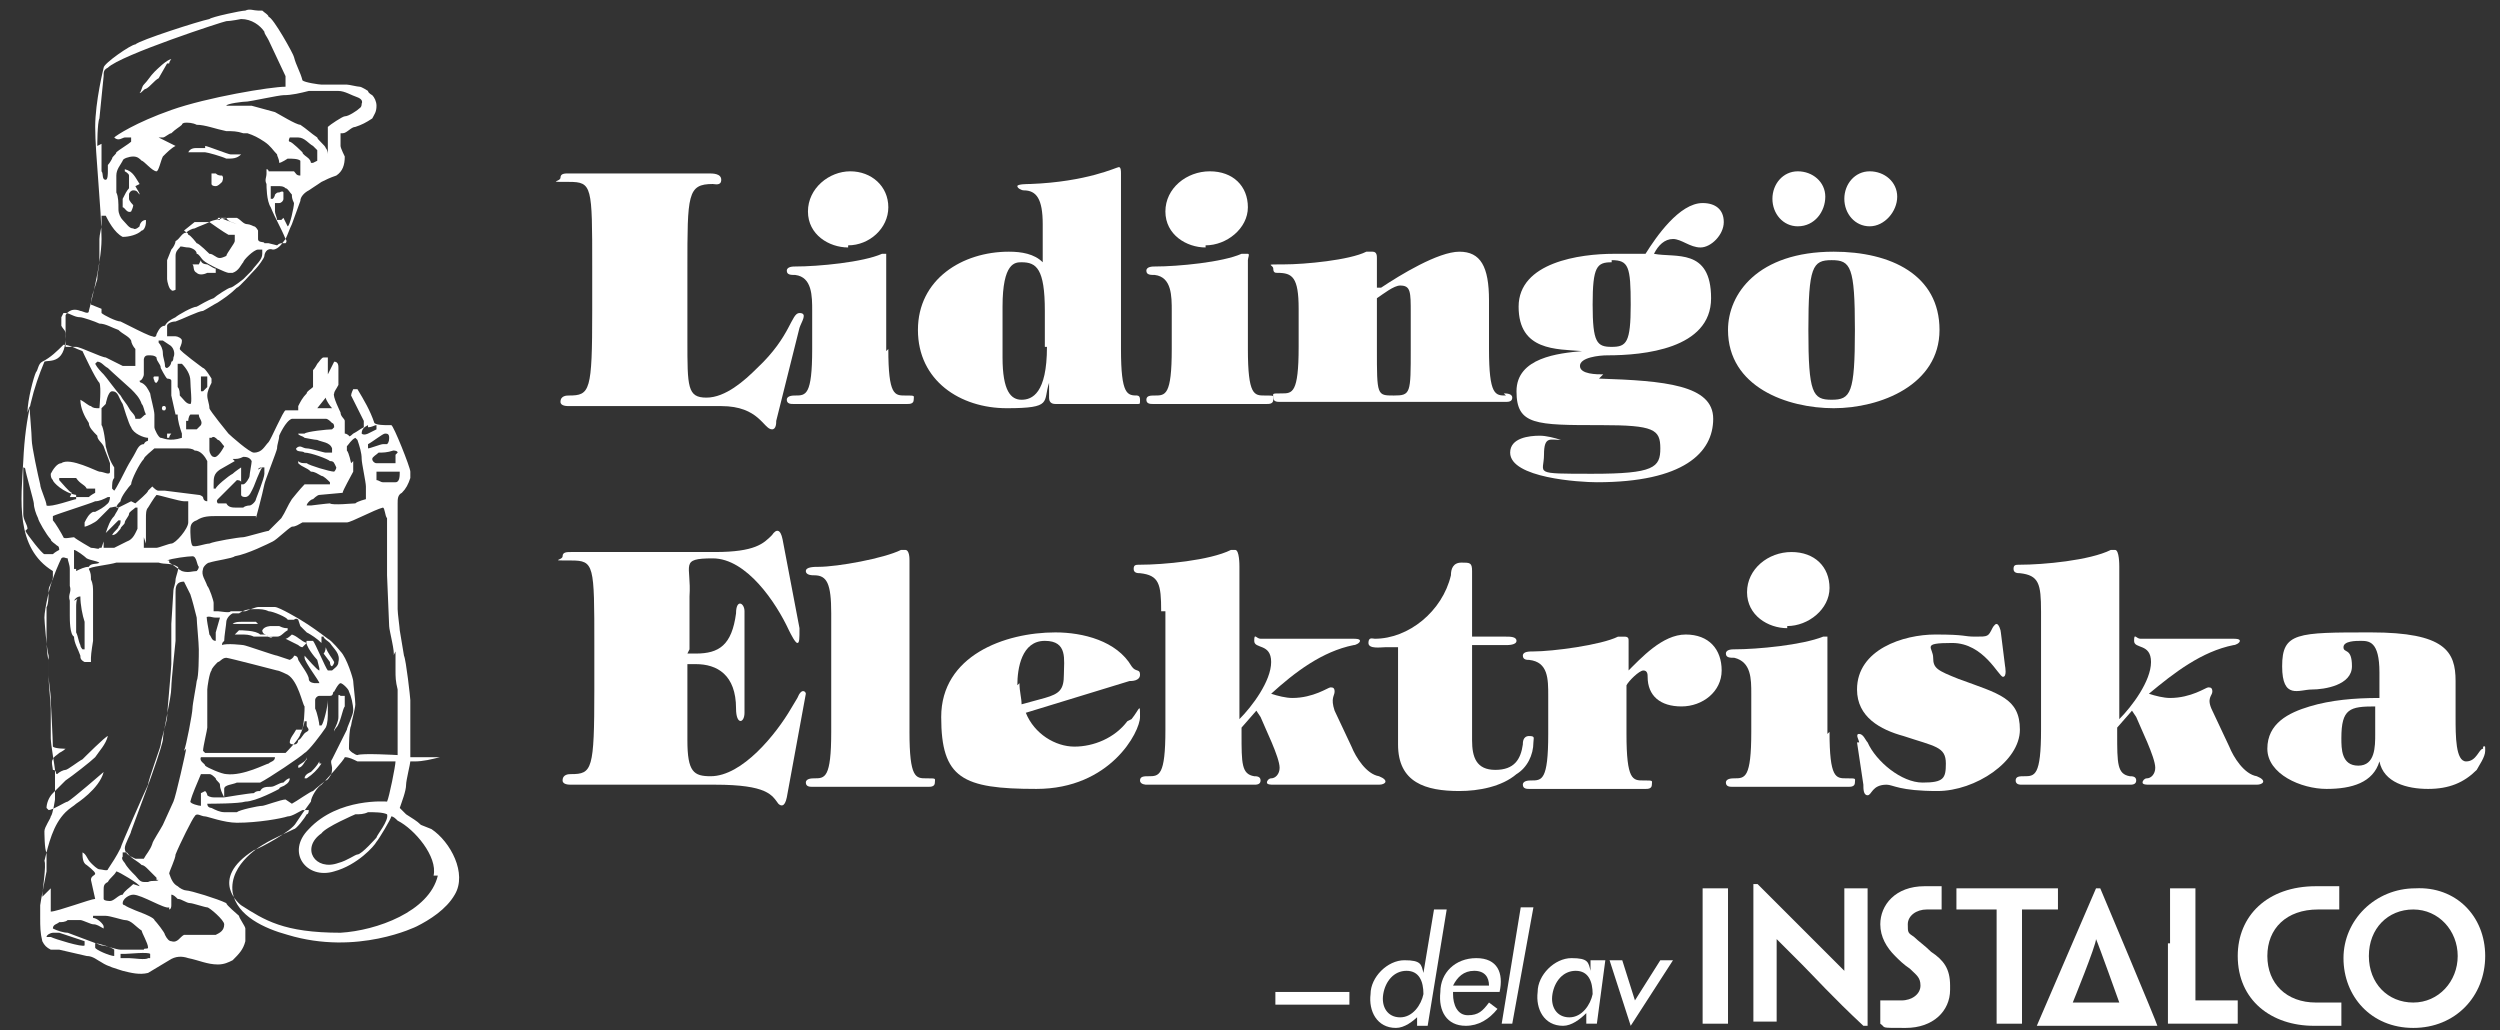
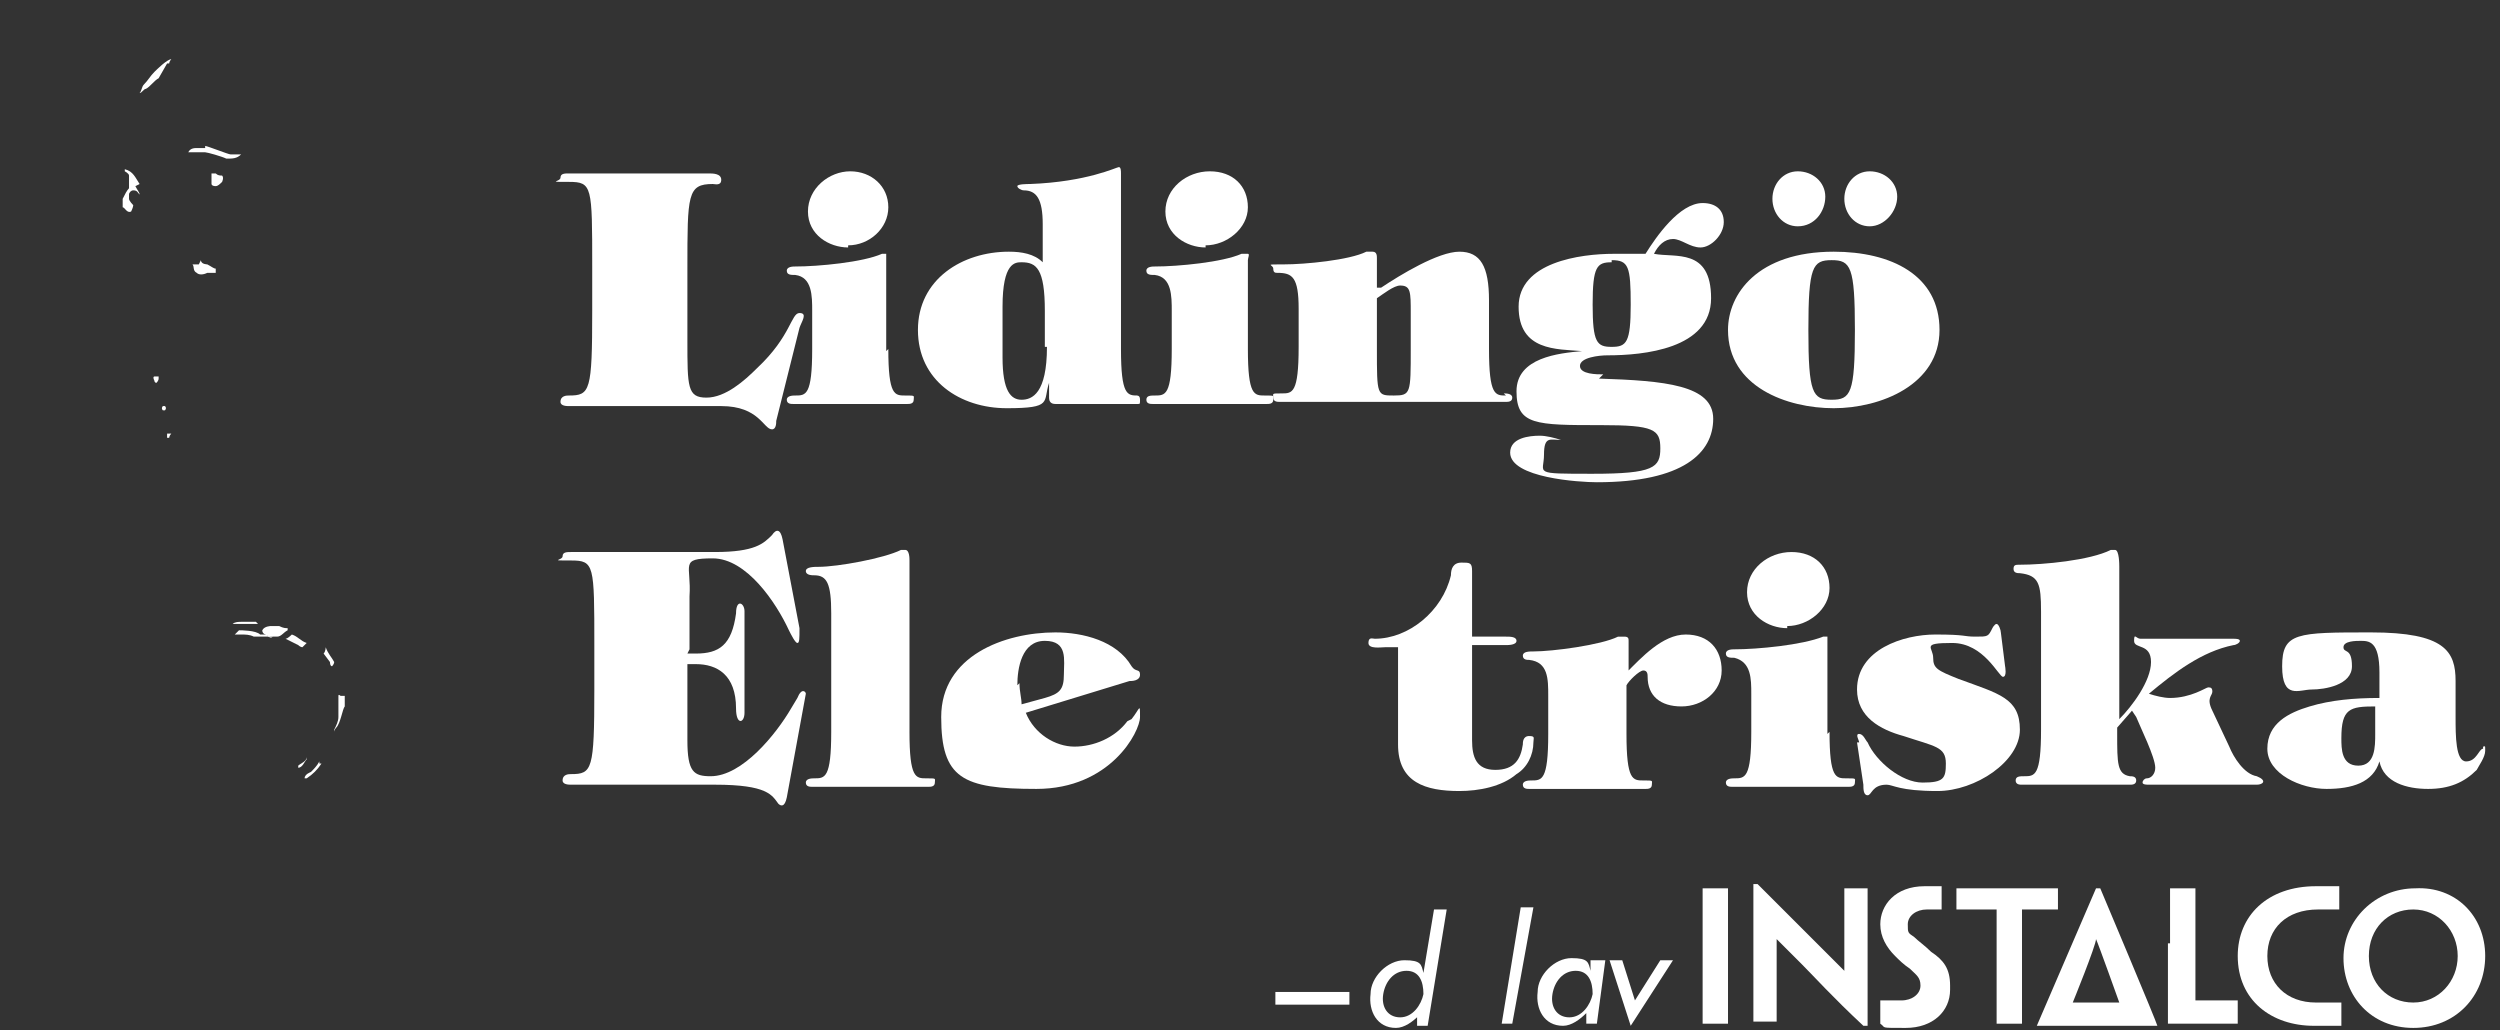
<svg xmlns="http://www.w3.org/2000/svg" id="Layer_1" data-name="Layer 1" version="1.1" viewBox="0 0 118.2 48.7">
  <rect x="0" y="0" width="118.2" height="48.7" fill="#333333" stroke="none" />
  <defs>
    <style>
      .cls-1 {
        fill: #fff;
        stroke-width: 0px;
      }
    </style>
  </defs>
  <g>
    <g>
      <g>
        <path class="cls-1" d="M96.3,48.5h0c0,0,2.8-6.5,2.8-6.5h.2s2.7,6.4,2.7,6.5h-5.7ZM100.2,47.4s-1-2.8-1.1-3h0c0,.3-1.1,3-1.1,3h2.2Z" />
        <g>
          <path class="cls-1" d="M81.7,45.5v2.9h-1.2v-6.4h1.2v3.5Z" />
          <path class="cls-1" d="M88.1,48.5h0c-1.5-1.4-2.3-2.3-2.9-2.9-.4-.4-.7-.7-1.2-1.2h0v3.9h-1.1v-6.5h.2l3,3c.4.4.7.7,1.1,1.1h0v-3.9h1.1v6.5h0Z" />
          <path class="cls-1" d="M92.2,46.8c0,1-.8,1.8-2.1,1.8s-.9,0-1.2-.2v-1.1h0c0,0,.2,0,.3,0,.2,0,.4,0,.7,0,.5,0,.9-.3.9-.7s-.2-.5-.5-.8c-.3-.2-.5-.4-.7-.6-.4-.4-.7-.9-.7-1.5,0-.9.7-1.8,2.1-1.8s.6,0,.8,0v1.1h0c0,0-.2,0-.3,0h-.4c-.5,0-.9.3-.9.7s0,.4.3.6c.2.2.5.4.8.7.6.4.9.8.9,1.6h0Z" />
          <path class="cls-1" d="M94.2,43h-1.7v-1h4.8v1h-1.7v5.4h-1.2v-5.4h-.2Z" />
          <path class="cls-1" d="M102.6,44.7v-2.7h1.2v5.3h0c0,0,1.4,0,1.4,0h.6v1.1h-3.3v-3.8h.1Z" />
          <path class="cls-1" d="M105.8,45.2c0-1.9,1.4-3.3,3.7-3.3h.6c.2,0,.4,0,.5,0v1.1h0c0,0-.2,0-.3,0-.2,0-.4,0-.7,0-1.5,0-2.4.9-2.4,2.2s.9,2.2,2.3,2.2h.8c0,0,.2,0,.4,0h0v1.1c0,0-.4,0-.5,0-.3,0-.5,0-.8,0-2,0-3.6-1.2-3.6-3.3h0Z" />
          <path class="cls-1" d="M117.5,45.2c0,1.9-1.4,3.4-3.4,3.4s-3.3-1.5-3.3-3.3,1.5-3.3,3.4-3.3c1.9-.1,3.3,1.3,3.3,3.2h0ZM116.2,45.2c0-1.2-.9-2.2-2.1-2.2s-2.1.9-2.1,2.2.9,2.2,2.1,2.2,2.1-1,2.1-2.2h0Z" />
        </g>
      </g>
      <g>
        <path class="cls-1" d="M67.1,48h0c-.3.3-.7.6-1.1.6-.9,0-1.3-.8-1.2-1.6,0-.8.8-1.6,1.6-1.6s.8.2.9.6h0l.5-3h.6l-.9,5.5h-.5v-.5ZM67.3,47c0-.6-.2-1.1-.8-1.1s-1,.5-1.1,1.1.2,1.1.8,1.1c.6,0,1-.6,1.1-1.1Z" />
-         <path class="cls-1" d="M68.7,47c0,.5.2,1,.7,1s.7-.2,1-.6l.4.3c-.4.5-.9.8-1.5.8-.9,0-1.3-.7-1.2-1.6,0-.9.7-1.6,1.7-1.6s1.3.7,1.1,1.6h0c0,0-2.2,0-2.2,0ZM70.4,46.6c0-.4-.2-.7-.7-.7s-.8.3-1,.7h1.7Z" />
        <path class="cls-1" d="M71.5,48.4h-.5l.9-5.5h.6l-1,5.5Z" />
        <path class="cls-1" d="M75.6,48.4h-.6v-.5h0c-.3.3-.7.6-1.1.6-.9,0-1.3-.8-1.2-1.6,0-.8.8-1.6,1.6-1.6s.8.2.9.6h0v-.5h.7l-.4,3ZM75.3,47c0-.6-.2-1.1-.8-1.1s-1,.5-1.1,1.1.2,1.1.8,1.1c.6,0,1-.6,1.1-1.1Z" />
        <path class="cls-1" d="M77.3,47.3l1.2-1.9h.6l-2,3.1-1-3.1h.6l.6,1.9Z" />
      </g>
    </g>
    <rect class="cls-1" x="60.3" y="46.9" width="3.5" height=".6" />
  </g>
  <g>
-     <path class="cls-1" d="M19.9,39c-.2-.2-.4-.3-.7-.5-.1-.1-.3-.3-.3-.3.1-.3.3-.8.3-1.1,0-.2.2-1,.2-1.1,0,0,.1,0,.2,0,.4,0,.8-.1,1.2-.2,0,0,0,0,0,0-.2,0-1.3,0-1.4,0,0,0,0-.6,0-.9,0-.2,0-1.8,0-1.8,0-.1-.2-1.9-.3-2.1l-.2-1.2c0-.1-.1-.8-.1-1,0-.1,0-1.7,0-1.7,0-.4,0-.7,0-1.1,0-.1,0-1.5,0-1.7,0-.2,0-.4,0-.5,0-.2,0-.4.2-.5.2-.2.3-.4.4-.7,0-.1,0-.2,0-.3,0-.2-.8-2.2-.9-2.2,0,0-.1,0-.2,0-.1,0-.5,0-.6-.1-.2-.6-.5-1.1-.8-1.6,0,0-.2,0-.2,0,0,0-.1.2-.1.3,0,0,.6,1.2.6,1.2,0,0,0,.2,0,.3-.2.1-.3.2-.5.3,0,0-.2.2-.2.1,0,0-.1-.1-.2-.1,0-.2,0-.4,0-.6,0-.1-.2-.2-.2-.4,0,0-.4-.8-.3-.9,0-.1.1-.2.2-.4,0-.1,0-.3,0-.4,0-.1,0-.2,0-.4,0-.1,0-.3-.2-.3,0,0,0,0,0,0,0,0-.3.6-.3.6,0,0,0,0,0,0v-.8c0,0-.1,0-.2,0-.1,0-.2.2-.3.3,0,0-.1.2-.2.3,0,.1,0,.2,0,.4,0,.1,0,.3,0,.4,0,0,0,0,0,0-.1.1-.3.2-.3.3-.2.2-.3.4-.4.6,0,0,0,.1,0,.2h-.6c-.1,0-.7,1.4-.8,1.5-.2.2-.3.5-.7.5-.2,0-1.1-.8-1.2-.9,0,0-.9-1.1-.9-1.2,0-.2-.1-.4-.1-.6,0-.2.1-.4.2-.6,0,0,0,0,0-.2,0,0-.3-.5-.4-.5,0,0-1.1-.8-1.1-.9,0-.1.1-.2.1-.4,0-.1-.2-.2-.3-.2h-.4c0-.3,0-.4,0-.5,0-.1.2-.2.4-.2.3-.1,1.1-.5,1.3-.5.2-.1.5-.3.7-.4.3-.2.6-.4.9-.7.1,0,.7-.7.9-.9.1-.1.4-.5.4-.6,0-.1.1-.4.4-.3.3,0,.5-.4.6-.5.1-.2.2-.5.3-.7l.4-1.1c0-.2.2-.4.4-.5l.6-.4c.2-.1.4-.2.7-.3.3-.2.4-.5.4-.9,0,0-.2-.4-.2-.5,0-.2,0-.4,0-.6,0,0,0,0,.1,0,.2,0,.4-.3.6-.3.3-.1.5-.2.8-.4.1-.2.2-.3.2-.6,0-.2-.1-.4-.2-.5,0,0-.2-.1-.2-.2,0,0-.3-.2-.4-.2-.1,0-.5-.1-.6-.1-.1,0-1.1,0-1.2,0-.1,0-.8-.1-.9-.2-.1-.4-.3-.7-.4-1.1,0-.1-1-1.9-1.2-1.9,0-.1-.2-.2-.3-.3h-.2c-.2,0-.4-.1-.6,0-.2,0-1.6.3-1.7.4-.5.1-3.3,1-3.5,1.2-.2,0-1.5.9-1.5,1.1,0,0-.4,1.6-.4,2.8,0,1.3.3,3.9.3,5.3,0,1.2-.6,3.4-.6,3.4,0,.2-.3,0-.4,0-.5-.2-.7.2-.7.2,0,.2,0,.5,0,.7.1,1.7-.8,1.4-1,1.5-.5,1.2-.9,2.5-1,4.7-.1,1.8-.4,4.1,1.4,5.2,0,0,0,.2,0,.3,0,.2-.2.4-.2.6,0,.1,0,.7-.1.8,0,.2,0,.7,0,.7,0,.2,0,.4,0,.6,0,.1,0,1,.1,1.2,0,.2,0,.9,0,.9,0,.2.1,1.2.1,1.4v1.4c0,.3.2,1.4.2,1.5,0,.5,0,1,0,1.4,0,0-.1.7-.2.8,0,.1-.3.5-.3.7,0,0,0,.9.1,1,0,.2,0,.8,0,.9,0,0-.3,1.5-.3,1.6,0,.2,0,.4,0,.6,0,.4,0,.7.1,1.1.1.2.2.3.4.4h.4s1.3.3,1.3.3c.3,0,.5.2.7.3.3.2.7.3,1,.4.4.1.8.2,1.2.1l1-.6c.3-.2.6-.2.9-.1.5.1.9.3,1.4.3.3,0,.5-.1.7-.2.3-.3.5-.5.6-.9,0,0,0-.5,0-.6,0-.1-.3-.5-.3-.6-.1-.1-.6-.5-.6-.6-.4-.2-1.7-.6-1.9-.6-.1,0-.3-.1-.4-.2-.2-.1-.3-.3-.4-.6,0-.1.3-.7.3-.9.2-.5.8-1.7.9-1.8.1-.2.3,0,.5,0,.1,0,.9.3,1.5.3,1,0,2.1-.2,2.4-.3.2,0,.5-.2.7-.3,0,0,.2,0,.3,0h0s0,0,0,0c0,0,0,.2-.1.2-.1.2-.5.7-.6.7-.2.1-1.1.5-1.4.7,0,0-1.7.9-1.5,2.3.2,1.1,1.5,1.7,2.6,2,3.3,1,6.1-.4,6.1-.4.6-.3,1.4-.8,1.8-1.5.6-1-.2-2.5-1.1-3.1ZM18.7,30.8c0,.2,0,.8,0,.9,0,.3,0,.5.1.9,0,0,0,2.2,0,2.2,0,.1,0,.8,0,.9,0,0-1.7-.1-1.9,0-.1,0-.4-.2-.4-.3,0-.1,0-.9.1-1.1,0-.1.2-.8.2-1,0-.2-.1-1-.1-1.1,0-.1-.3-1.1-.6-1.4,0,0-.4-.5-.6-.6-.4-.3-.8-.6-1.3-.9,0,0-1-.6-1.2-.6-.2,0-.5,0-.8,0-.1,0-.6.2-.6.2h-.7c0,.1-.5,0-.6,0,0,0-.1,0-.2,0,0,0,0-.4,0-.4,0-.1-.2-.7-.3-.8-.1-.3-.3-.5-.2-.8,0-.1.2-.3.3-.3.3-.1,1.1-.2,1.2-.3.6-.1,1.6-.6,1.8-.7.2-.1.7-.6.9-.7.2,0,.3-.1.5-.2.2,0,1.8,0,2.1,0,.2,0,1.3-.6,1.7-.7.1,0,.1.4.2.5,0,.3,0,1.1,0,1.3,0,.3,0,1.4,0,1.4,0,.2.1,2.2.1,2.4,0,.2.3,1.3.2,1.4ZM15.1,31.6c0,0,0,.1,0,.1-.1,0-.6-.6-.7-.7,0,0,0,0,0,.1,0,.2.7,1.1.7,1.2,0,0,0,0-.2,0,0,0-.3,0-.3-.2,0-.2-.4-.7-.5-.9,0,0,0-.2-.2-.2,0,0,0,.1-.2.2,0,0-.6-.2-.6-.2-.1,0-1.5-.5-1.6-.5,0,0-.8-.1-1,0,0,0,0,0,0,0,0-.1,0-.1.1-.2,0-.2.1-.8.1-.9,0-.1.1-.3.3-.4h.3c.3-.2.5-.2.8-.2.2,0,.4,0,.6.1.2,0,.9.3.9.4,0,0,.2,0,.3,0,0,0,.1-.1.2,0,0,0,.1.3.1.3,0,0,.2.2.3.3.2.1.5.3.7.5,0,0,0,0,0,0v-.2s0,0,0-.1c0,0,0,0,.1,0,0,.1.2.2.3.3.2.3.5.5.4.9,0,.2-.2.3-.3.4,0,0-.1,0-.2,0-.1-.1-.6-1.3-.7-1.4,0,0-.2,0-.3,0-.1.2.4.8.5.9ZM9.6,35.5s0,0,0,0c0-.2.2-1,.2-1.1,0-.2,0-1.5,0-1.8,0-.1.1-.8.2-.9,0-.1.2-.3.3-.4.1,0,.2-.2.4-.2.1,0,2.4.6,2.4.6.1,0,.5.2.5.2.5.3.7,1.4.8,1.5,0,.1,0,1-.2,1.3,0,.2-.7.9-.7.9h-3.8ZM12.7,36.1c-.1,0-1.2.6-2,.5-.2,0-.9-.3-1-.4,0-.1-.3-.2-.2-.4,0,0,.2,0,.3,0,.2,0,2.7,0,3,0,0,0,.2,0,.2,0,0,.2-.2.2-.3.3ZM9.7,29.2c.2-.1.3,0,.5,0,0,0,.2,0,.2,0l-.2.7c0,.1,0,.3,0,.4,0,0,0,0,0,0-.2,0-.2-.2-.3-.3,0-.1-.2-.9-.1-1ZM14.3,34.5c0-.1.1-.3.1-.4,0,0,0,0,.1,0,0,0,0,.2,0,.2,0,.1.2.2,0,.3-.2.1-.2.3-.4.4,0,0,0,.2-.2.2,0,0-.2,0-.2-.1,0-.2.2-.4.3-.6ZM18.9,22.3c0,.2,0,.5-.2.5,0,0-.5,0-.6,0-.1,0-.2-.1-.3-.1,0,0,0-.1,0-.2,0,0,0-.2,0-.2.3,0,.7,0,1,0,0,0,0,0,.1,0ZM18.7,21.5v.4c-.2,0-.7,0-.9,0-.1,0-.2-.1-.2-.2,0-.1.2-.2.3-.3.2,0,.4,0,.7-.1,0,0,.2,0,.2.1ZM18.4,20.6c0,.2,0,.3-.1.4,0,0-.1,0-.2,0-.1,0-.6.2-.7.2,0,0,0,0,0,0,0,0,0,0,0,0,0,0,0-.2,0-.2.2-.1.7-.5.8-.5.1,0,.2,0,.2.2ZM17.4,20.2c.2,0,.3-.1.4-.1,0,0,0,0,0,0,0,0,0,.2,0,.2l-.4.2c0,0-.2.1-.3,0,0-.2.1-.3.3-.4ZM16.6,21.9c0,0-.1-.5-.2-.6,0,0,0-.1,0-.2.1-.1.2-.3.4-.4,0,0,0,0,.1.1.1.3.2.6.2.9,0,.2.2,1.1.2,1.3,0,.2,0,.4,0,.6,0,0-.4.1-.5.2-.1,0-1.1.1-1.2,0-.1,0-.9.1-.9.1,0,0-.2,0-.2,0,0-.1.2-.3.3-.3,0,0,.2-.2.3-.2,0,0,1.1-.1,1.1-.1,0-.1.4-.8.5-1v-.5ZM15,19.3s.4-.5.4-.5c0,.1.2.4.3.5h0c-.2,0-.4,0-.6,0h0s0,0,0,0ZM12.2,22.2c0,0,0-.1.2-.1,0,0,.1,0,.1,0,0,0,0,.2,0,.3,0,.2-.4,1.2-.4,1.2,0,.1-.2.3-.3.3,0,0-.2,0-.3.1,0,0-.2,0-.3,0-.2,0-.4,0-.5-.2-.1,0-.3,0-.4,0,0,0-.1-.1,0-.2,0,0,.8-.8.9-.9,0,0,.2,0,.2.1,0,0,0,.2,0,.3,0,0,0,.2,0,.3,0,0,0,.1.2.1.2,0,.3-.3.4-.5,0,0,.3-.8.4-.9ZM11,21.7c.2,0,.3,0,.5-.1.1,0,.3,0,.4.2,0,.1-.1.6-.1.7,0,.1-.2.4-.3.4,0,0,0,0-.1,0h0c0,0,0-.8,0-.8,0,0-.3.2-.4.3-.2.1-.8.6-.8.7,0,0-.1,0-.1,0,0,0,0-.1,0-.2,0-.3,0-.5.3-.7l.7-.4ZM10,20.7c.1-.1.2,0,.3.1.1,0,.2.2.3.3,0,0-.3.6-.5.5-.1,0-.2-.2-.2-.3,0-.2,0-.4,0-.6ZM10.4,24.4h1.5c0,0,.2,0,.2,0,0,0,0,0,0,.1,0,0,.3-1.1.4-1.6,0-.1.6-1.6.6-1.7,0-.2.1-.4.1-.6,0,0,.3-.7.6-.8.2,0,1.4,0,1.6,0,.1,0,.2.1.3.2,0,0,.1,0,.1.2,0,0,0,0-.1.1-.2,0-1.2.1-1.3.2-.1,0-.3,0-.3,0,0,.1.2.1.3.2,0,0,.5.1.6.1.2.1.6.1.7.4,0,0,0,.1,0,.2,0,0-.2,0-.3,0-.1,0-.7-.2-.9-.2-.2,0-.3-.2-.5,0,0,.2.3.1.4.2.3,0,1.1.3,1.2.4.2,0,.2.1.3.3,0,0,0,.1-.1.2-.2,0-1.2-.3-1.3-.4-.2,0-.3,0-.4-.1,0,0,0,0,0,.1.2.2.4.2.6.4.2,0,.3.1.5.2.1,0,.3.2.4.3,0,0,0,0,0,.1,0,0-.2,0-.3,0-.2,0-.4,0-.5,0-.1,0-.3,0-.4,0-.2.2-.6.7-.6.7-.2.3-.3.6-.5.9l-.6.6c-.1,0-1.1.3-1.2.3-.2,0-1.4.2-1.6.3-.2,0-.7.2-.8.1-.1-.1-.1-.7-.1-.7,0-.2,0-.4.3-.5.3-.2.6-.2,1-.2ZM4.8,25.9c0,0,0,0-.1,0,0,.1-.2,0-.4,0,0,0-.7-.4-.8-.5-.1,0-.5.1-.5,0-.1-.2-.4-.7-.5-.8,0,0,0-.2,0-.2.2-.1,1.8-.6,2-.7.2,0,.4-.1.6-.2,0,0,.1,0,.1,0,0,0,0,.2-.1.3-.2.2-.4.3-.6.4,0,0,0,0-.1,0-.2.1-.3.3-.4.5,0,0,0,.2,0,.2.1,0,.5-.2.6-.3.1-.1.5-.5.6-.6.1,0,.3-.1.4,0,0,.1-.1.2-.2.4-.2.2-.3.5-.4.8,0,0,0,0,0,0,.2-.2.4-.4.6-.6,0,0,.1,0,.1,0,0,.1,0,.2-.1.3,0,.1-.2.2-.3.4,0,0,0,0,0,0,.2,0,.3-.2.4-.3,0-.1.2-.2.2-.3,0-.1.2-.3.2-.4,0-.1.2-.2.3-.3,0,0,0,0,.1,0v.6c0,.1,0,.3,0,.4-.1.2-.2.5-.5.6-.2.1-.4.2-.6.3-.2,0-.3,0-.5,0,0,0,0-.3,0-.3ZM3.5,28.4c0,0,.1-.2.3-.2h0c0,.4.1.9.2,1.2,0,.3,0,1.2,0,1.3,0,0,0,0-.1,0,0,0-.1-.1-.1-.2-.1-.2-.1-.4-.2-.6,0,0,0-1.1,0-1.2,0-.1,0-.4.1-.4ZM3.6,26.9c0,0-.1,0-.1,0v-.9c0,0,0,0,0,0,.1,0,.5.3.6.4.2.1.4.1.6.2,0,0,0,0,0,0-.1.1-.4,0-.5.2-.2,0-.4.1-.6.2ZM3.4,23.3c-.1,0-.5-.5-.6-.6,0,0,0-.1,0-.1.1,0,.3,0,.5,0h.3c.2.3.4.3.5.5h.4c0,0,0,.1,0,.2,0,0-.2.1-.3.2-.3,0-.6,0-.9,0ZM5,19.1c0,0,.1-.6.3-.6.3,0,.3.3.5.6,0,0,.3,1,.4,1.1.1.3.6.5.8.5,0,0,0,0,0,.1,0,.1-.1,0-.2.2-.2,0-.3.2-.4.4-.1.2-.3.5-.4.7-.1.2-.5,1-.6,1.1,0,0,0,0-.1-.1,0-.2,0-.4.1-.5v-.5c-.2-.3-.3-.6-.4-1,0-.1-.1-.9-.2-1v-.8ZM4.6,17.1s0,0,0,0c.2,0,.3.2.5.3.2.2,1,.9,1.1,1,.2.2.4.4.5.7.1.1.1.3.2.5h0c-.1,0-.2.2-.3.2,0,0-.2,0-.2,0,0-.2-.2-.3-.3-.5-.1-.2-.3-.4-.4-.6-.2-.2-.7-.9-.8-1-.1-.1-.3-.3-.4-.5ZM6.2,23.7c-.2.1-.4.2-.6.3,0,0-.1,0-.1,0,0-.1.1-.2.2-.3,0-.2.4-.7.5-.8,0-.2.4-1,.6-1.2,0-.1.4-.4.5-.5.2,0,1.3,0,1.5,0,.1,0,.3,0,.4.1.3,0,.5.3.6.5,0,.2,0,1.3,0,1.6,0,0,0,.2,0,.3-.2,0-.2-.2-.2-.2,0,0-.1-.1-.2-.1,0,0-1.6-.2-1.6-.2,0,0-.2,0-.3,0-.1,0-.2-.1-.3-.2,0,0-.1.1-.2.2,0,.1-.5.5-.6.6ZM8.9,19.9c0,0,0-.2.1-.3.1,0,.2,0,.4,0h0c0,.2.2.3.1.5,0,0-.1.1-.2.2-.2,0-.4,0-.5,0,0,0,0-.2,0-.4ZM6.9,25.7c0-.4,0-.8,0-1.2,0-.2,0-.4.1-.5,0,0,.3-.5.4-.6.1,0,1.1.3,1.3.3,0,0,.2,0,.2,0,0,.1,0,.3,0,.4,0,.1,0,.6,0,.6,0,.3-.6,1-.8,1-.1,0-.6.2-.7.2,0,0-.5,0-.6,0,0-.1,0-.3,0-.5ZM7.9,26.5c.2-.1,1-.2,1.2-.2.2,0,.2.4.3.5,0,0,0,.1-.1.2-.2,0-.4.1-.7,0-.2-.1-.4-.3-.6-.4,0,0,0,0,0-.1ZM9.3,17.8c0,0,.2,0,.3,0,0,0,.1,0,.2,0,0,0,0,.5,0,.5,0,0-.1.1-.2.2,0,0-.1,0-.1,0,0,0,0-.2,0-.3v-.4c0,0,0-.1,0-.2ZM8.4,17.2s0,0,0,0c0,0,.1,0,.2,0,.2.2.4.5.4.8,0,.3.1,1.1,0,1.1-.2,0-.3-.2-.5-.4,0-.1,0-.3-.1-.4,0-.3,0-.5,0-.7v-.5ZM8.4,19.6c0,.3.1.6.2.9,0,0,0,.1,0,.2-.6.2-.9,0-1,0-.1,0-.3-.4-.3-.5,0-.1,0-.5,0-.6,0-.2-.2-.9-.2-1-.1-.2-.2-.4-.4-.5,0,0-.1,0-.1-.1.1,0,.2-.2.2-.3,0-.2,0-.5,0-.7,0,0,0-.2.2-.2.2,0,.3,0,.4.1,0,.2.2.3.2.5,0,0,.2.4.3.5,0,0,.2,0,.2.1,0,.2,0,.5,0,.7l.2.9ZM8,16.3c.2.1.3.4.2.6,0,0,0,.2-.1.2,0,0,0,.2-.2.3,0,0-.1,0-.1-.1,0-.2-.1-.4-.1-.6,0-.2-.1-.4-.2-.5,0,0,0,0,0-.1,0,0,.1,0,.2,0l.3.2ZM13.4,10.3c0,0,0,0-.1.1,0,0-.1,0-.2,0,0,0,0,0,0,0,0-.1-.1-.3-.1-.4,0-.1,0-.3,0-.4,0,0,0,0,.2,0,.1,0,.2-.1.2-.2,0-.1,0-.2,0-.3,0,0,0-.1-.2,0-.1,0-.1,0-.2.1,0,0,0,.1-.1.2,0,0-.1,0-.1,0,0-.1,0-.2,0-.3,0-.1,0-.2,0-.3,0,0,.2,0,.3,0,.2,0,.3,0,.4.1.1,0,.2.2.3.3,0,.1,0,.2.1.4,0,.2-.2,1.1-.3,1.1ZM14.8,7.7s0,0-.1,0c0,0,0-.1-.1-.2-.1-.1-.3-.2-.3-.3,0,0-.5-.5-.6-.5,0,0-.1,0,0-.2.1,0,.3,0,.4,0,.3,0,.5.3.7.4l.2.2c0,.2,0,.4,0,.5ZM14.4,4.3c.1,0,.9,0,1.1,0,.2,0,.3,0,.5,0,.3,0,.6.2.9.3,0,0,.3.1.2.3,0,.2-.1.2-.2.3,0,0-.4.3-.6.3-.1,0-.7.4-.8.5,0,0,0,0,0,.1,0,.3,0,.7,0,.9,0,0,0,.2,0,.3,0,0,0,0,0,0,0,0,0-.2-.1-.3,0-.1-.4-.4-.4-.5-.3-.2-.5-.4-.8-.6-.2,0-1-.5-1.2-.6,0,0-1.1-.3-1.1-.3-.2,0-1,0-1.1,0,0,0,0,0-.1,0,0-.1.8-.2,1-.2.1,0,1.5-.3,1.7-.3.4,0,.8-.1,1.2-.2ZM4.6,6.9c0,0,0-1.1.1-1.3l.2-2c0-.2,0-.3.2-.4.6-.6,5.5-2.2,5.6-2.2.2,0,.7-.1.7-.1.5,0,.9.3,1.1.6,0,.1.1.2.2.4,0,0,.8,1.7.8,1.7v.5c-.7,0-3.7.5-5.4,1.1-1.7.6-2.6,1.2-2.7,1.3,0,0,0,0,0,0,.2.2.4,0,.5,0,.1,0,.3,0,.3,0,0,0,0,0,0,.2-.1.1-.6.4-.7.5,0,.1-.2.2-.2.3,0,0-.1.2-.2.3,0,0,0,.3,0,.3,0,.1,0,.4-.1.4-.2,0-.1-.3-.2-.4,0-.2,0-.4,0-.7,0-.2,0-.4,0-.6ZM4.3,14.4c0-.4.2-.8.3-1.2h0c0-.3.1-.6.1-.9v-1c0-.2.1-.5.1-.7v-.4c0,0,.1,0,.2,0,.1.2.4.8.8,1,.3,0,.7-.1.9-.3.1,0,.2-.2.2-.4,0,0,0-.1,0-.1-.2,0-.3.2-.3.3,0,0-.2.2-.3.1-.2,0-.3-.2-.5-.4-.1-.1-.2-.3-.2-.5,0-.3,0-.6-.1-.8,0-.3,0-.5,0-.8,0-.3.2-.5.3-.7,0-.1.3-.2.5-.2.2,0,.3.1.4.2.1,0,.5.5.7.5.1,0,.2-.5.3-.7.2-.2.4-.4.6-.5,0,0-.6-.3-.8-.4,0,0,0,0,0,0,0,0,.2,0,.2,0,.1,0,.3-.2.4-.2.2-.2.4-.3.5-.4,0,0,0-.1.2-.1.1,0,.3,0,.5.1.4,0,.9.2,1.4.3.3,0,.5,0,.8.1,0,0,.2,0,.2,0,.3.1.5.2.8.4.3.2.4.4.6.6,0,.1.1.2.1.4.1,0,.4-.2.4-.2.2,0,.5,0,.6.1,0,0,0,.2,0,.3,0,.1,0,.2,0,.4,0,0,0,0,0,0-.2,0-.2-.1-.3-.2,0,0-.1,0-.2,0h-.7c-.1,0-.3,0-.3,0,0,0,0-.1-.1-.1,0,0,0,.1,0,.2,0,.2-.1.3,0,.5,0,.1,0,.8.2,1.1.2.5.5,1,.7,1.5,0,0,.1.1,0,.2h-.2c0,0-.1,0-.2.1,0,0-.4-.1-.4-.1h-.2c0-.1-.3,0-.3-.2,0,0,0-.1,0-.2v-.2c0,0-.1-.2-.2-.2,0,0-.2-.1-.3-.1-.2,0-.3-.2-.5-.3-.1,0-.3,0-.4,0-.1,0-.8.1-.9.2-.2.1-.5.2-.7.3-.1,0-.3.1-.4.2-.2,0-.3.3-.5.4,0,.1-.1.3-.2.4,0,0-.2.5-.2.5,0,.3,0,.6,0,.9,0,.1.1.5.2.5,0,0,0,.1.2,0,0,0,0-.2,0-.3,0-.2,0-.4,0-.6,0,0,0-.5,0-.7,0-.2.1-.3.2-.4,0-.1.2,0,.4,0,.1,0,.4.1.4.3.1,0,.2.2.3.3.2.2,1.1.6,1.2.6,0,0,.1,0,.2,0,.3-.1.4-.4.5-.5,0-.1.5-.6.7-.6,0,0,.1,0,.2,0,0,0,0,.1,0,.2,0,.3-.3.5-.5.8-.1.1-.3.3-.4.4,0,0-.5.4-.6.4-.1,0-.7.4-.8.5-.3.1-.6.3-.8.4-.2,0-.9.4-1,.5-.2.1-.4.2-.5.4-.2,0-.3.2-.4.4,0,0,0,.2-.2.1-.1,0-.7-.3-.7-.3-.2-.1-.8-.4-.8-.4-.2,0-.8-.3-.9-.4,0,0,0-.2,0-.2ZM10.4,10.4c0,0-.1,0-.1,0,0,0,0,0,0-.1.1,0,.3,0,.4,0h0c.1.2.3.2.5.3,0,0,0,0,0,0l-.8-.3ZM11.1,11.4c0,.1-.4.6-.4.7,0,0-.2.1-.3.1-.2,0-.3-.2-.5-.2,0,0-.5-.5-.6-.5,0,0-.3-.4-.4-.4,0-.1-.1-.1-.2-.2h0c0,0,.5-.4.5-.4.3,0,.5,0,.7,0,0,0,.7.5.9.6,0,0,.3,0,.3,0,0,0,0,.1,0,.2ZM3,14.8s0,0,.1,0c.2,0,.4.2.7.2.1,0,.7.2.9.3.3,0,.6.2.9.3.2.2.5.3.6.5,0,.1.1.3.2.4,0,.2,0,.4,0,.6,0,0,0,.1,0,.2-.2,0-.4,0-.6,0l-.8-.4c-.2,0-1.2-.5-1.4-.5-.1,0-.3,0-.5,0,0-.1,0-.2,0-.3,0,0,0-.2,0-.3,0-.2-.1-.2-.2-.4,0-.1,0-.3,0-.4ZM1.3,19.5c0-.6.3-1.7.4-1.9.1-.1.1-.4.3-.5.4-.2.7-.5,1-.8.3,0,.6.2.9.3,0,0,.6,1.3.8,1.5.1.2,0,1.2,0,1.2-.2,0-.3,0-.4-.1-.1,0-.3-.2-.5-.3,0,0,0,0,0,0,0,.4.2.8.4,1.1,0,.2.2.4.4.6,0,.2.2.3.3.5.1.3.2.5.3.8,0,.1,0,.3,0,.4,0,.2-.3,0-.5,0-.1,0-1.4-.7-1.8-.4-.2,0-.4.3-.5.5,0,.1,0,.2.1.3,0,.1.5.6,1.1.7,0,0,0,.1,0,.2-.1,0-1.2.4-1.4.3,0-.2-.3-.8-.3-1-.1-.4-.4-1.8-.4-2.1,0-.3-.1-1.3-.1-1.6ZM1.3,25c0-.2-.2-.4-.2-.7,0-.1,0-.5,0-.6,0,0,0-1.1,0-1.4,0,0,0-.2,0-.2,0,0,.1,0,.1.1,0,.1.4,1.5.4,1.6,0,.2.1.5.2.7,0,.1.4.8.6,1,0,.1.2.2.3.3,0,0,.1,0,.1.2,0,0-.2.1-.3.2-.1,0-.3,0-.4,0-.1,0-.8-.9-.9-1.1ZM2,42.4c0-.3.2-1.5.1-1.7.2-.8.4-1.7,1-2.3.2-.2.4-.3.5-.4,0,0,1.1-.7,1.3-1.5,0,0-1.5,1.3-1.7,1.4-.1,0-.7.4-.9.4,0,0,0,0-.1-.1,0-.2.1-.5.3-.7.2-.2.4-.4.6-.6.3-.2,1.2-.9,1.4-1.1.2-.3.5-.6.6-1h0c-.1,0-1.1,1-1.2,1.1-.2.1-.7.5-.8.5-.1,0-.3.1-.4.2-.1,0,0-.2-.2-.2,0-.1-.1-.4,0-.5,0-.1.2-.2.3-.3,0,0,.2-.1.3-.2,0,0-.5,0-.6-.1h0c0-.3-.1-2.2-.1-2.2,0-.4-.1-.8-.1-1.2,0-.1,0-.7,0-.9-.1-.3-.2-1.7-.2-1.8,0-.4.3-1.7.4-1.8,0-.1.3-.8.4-1,.1-.1.2,0,.3,0,0,.1.1.3.1.5v.8c.1.3-.1.4,0,.7,0,.1,0,.6,0,.7,0,.2,0,.9.2,1,0,.3.2.6.3.9,0,.1,0,.2.2.3.1,0,.2,0,.3,0,0,0,0-.2,0-.2,0-.2.1-.8.1-.8,0-.1,0-1.6,0-1.6,0-.2,0-.5,0-.7,0-.2,0-.4-.1-.6,0-.2,0-.3-.1-.5,0-.1,1-.2,1.3-.3.1,0,1.8,0,2,0,.3.1.6,0,.9.2.1,0-.1.5-.1.6,0,.2-.1.4-.1.5,0,0-.1,1.6-.1,1.6,0,.3,0,1,0,1,0,.3,0,.6,0,.9,0,.2-.2,2.3-.2,2.5,0,.2-.3,1.1-.3,1.3,0,.1-.6,1.7-.6,1.9-.1.2-1.3,2.9-1.3,3-.2.4-.4.7-.6,1,0,.1-.3,0-.4,0-.1,0-.3-.2-.4-.3-.2-.2-.2-.4-.4-.5,0,0,0,0,0,0,0,.2,0,.5.2.6,0,0,.4.3.4.4,0,.1-.2.1-.2.3l.2.9c-.2,0-1.8.6-2.1.6,0,0,0-.8,0-1.1ZM6.3,41.8h0c-.2.2-.4.3-.5.5-.2,0-.4.3-.6.3,0,0-.3,0-.3-.1,0-.1,0-.2,0-.4,0-.2,0-.3.2-.4.1-.2.3-.3.4-.5.1,0,1.1.6,1.1.7ZM4,44.7c-.1.1-1.4-.3-1.6-.4,0,0-.2,0-.2,0,0-.1.2-.2.3-.2,0,0,.2,0,.3,0l1.2.4c0,0,0,.1,0,.2ZM5.4,45.2s0,0,0,0c-.2,0-.9-.3-.9-.4,0,0,0-.2,0-.2.2,0,.8.2.9.3,0,0,0,.1,0,.2ZM7,45.3c-.1.1-.7,0-.9,0-.1,0-.3,0-.4,0,0,0,0-.1,0-.2,0,0,0,0,.2,0,.2,0,1.1-.1,1.2,0,0,0,0,.1,0,.2ZM7.1,44.9h-.4c0,0-.8,0-1,0-.2,0-.7-.2-.9-.2l-1.6-.6c-.2,0-.5-.1-.7-.2,0-.2.2-.2.3-.3.1,0,.3,0,.4-.1.2,0,.4,0,.6,0,.1,0,.5.2.6.2.2,0,.3.1.5.2,0,0,0,0,0-.1,0-.1-.3-.4-.5-.4,0,0,0,0,0,0,0,0,0,0,0-.1.1,0,.5,0,.6,0,.2,0,.8.2.9.2.3,0,.5.3.8.5,0,.1.3.6.3.8,0,.1-.2,0-.2.1ZM8,43c0,0,.1,0,.1-.2,0-.1,0-.2,0-.3,0,0,0-.2,0-.2.1,0,.2.1.3.2.2,0,.4.2.6.2.1,0,.7.2.8.2.1,0,.8.6.8.8,0,.3-.2.4-.4.5-.2,0-.5,0-.7,0-.1,0-.7,0-.8,0-.2.1-.3.4-.6.3-.1,0-.2-.1-.3-.3,0-.1-.4-.6-.5-.7,0-.1-.5-.3-.5-.3,0,0-.8-.3-.9-.4,0,0-.1,0-.1-.1,0-.2.3-.4.5-.4.4,0,1.5.7,1.7.6ZM7.5,41.6c-.1.1-.3,0-.5.1h-.2c-.2,0-.3-.2-.4-.3-.2-.2-.4-.4-.5-.6,0,0-.2-.2-.1-.3,0,0,0-.2,0-.2,0,0,.1,0,.1,0h.1c.2.3.5.4.7.6.1,0,.2.1.3.2l.4.4s0,0,0,.1ZM8.8,35.4c0,.1-.5,2.3-.6,2.5l-.5,1.1c-.1.2-.5.8-.5.9-.1.3-.3.5-.4.7-.1,0-.3,0-.4,0-.2-.1-.5-.2-.5-.5,0-.2.3-.7.3-.8.1-.3,1.3-3.4,1.5-4.3,0-.4.4-2,.4-2.5,0-.3.2-2.2.2-2.2,0-.2,0-1.5,0-1.7s0-.4,0-.6c0-.2,0-.5.4-.5l.3.6c.1.3.2.7.3,1.1,0,.2.1,1.2.1,1.5,0,.3,0,1.3-.1,1.5,0,.1-.2,1.1-.2,1.3,0,.2-.3,1.8-.4,2ZM9.5,37.5c0,.2,0,.4,0,.5,0,0,0,.1,0,.1-.1,0-.5-.1-.5-.2.1-.4.3-.8.5-1.3.1,0,.3,0,.4,0,.1,0,.2.1.3.2,0,.1.2.2.2.3,0,.2.1.4.2.6,0,0,0,0-.1,0h-.4c0,0-.2,0-.3-.1,0,0,0-.1-.1-.2h0ZM13.5,37.8c-.2,0-1,.3-1.1.3-.2,0-1.1.2-1.2.3h-.6c-.2,0-.4-.1-.6-.2,0,0-.2,0-.2-.2,0,0,0,0,0,0,.2,0,1.5,0,1.8-.1.5,0,1.6-.6,1.6-.6,0-.1.2-.1.3-.2,0,0,.2-.1.2-.3-.1,0-.2.1-.3.2-.2,0-.4.2-.6.2-.2,0-.4,0-.5.2-.1,0-.2,0-.3.1-.2,0-1.4.2-1.4.2,0,0,0-.3,0-.4,0-.2.4-.2.6-.3.2,0,.5,0,.7,0,.1,0,.3,0,.4,0,.4-.2,1.9-1.2,2.1-1.4.2-.1.8-.9,1-1.2.1-.2.1-.5.1-.8,0,0,0-.4,0-.5,0,0,0,0,0,0,0,.3-.2,1.1-.3,1.2,0,0,0,0-.1,0,0-.1-.1-.6-.2-.8,0-.1,0-.3,0-.4,0-.1.1-.2.2-.2.2,0,.3,0,.5,0,.2,0,.1-.2.2-.2,0,0,.2-.4.3-.4.1,0,.4.3.4.4.1.2.2.6.2.9,0,.2-.3.8-.3.9-.1.2-.7,1.4-.7,1.4-.1.1,0,.3,0,.4,0,.1,0,.3-.1.4,0,0-.1.2-.2.2,0,0-.5.4-.6.5-.1,0-.8.5-1,.6ZM20.7,41.4c-.4,1.7-2.9,2.6-4.6,2.7-2.7,0-3.6-.6-4.7-1.3,0,0-1.6-1.2.6-2.6.3-.1,1.8-.9,2-1.3.2-.3.4-.6.7-1,0-.2.3-.7.5-.8.2-.2,1.1-1.2,1.1-1.3,0,0,0,0,0,0,.2,0,.4.1.6.2.3,0,1.6,0,1.8,0h0c0,.2-.3,1.7-.4,1.9,0,0-2.3-.2-3.7,1.3-1.1,1.1-.1,2.4,1.2,2,1.1-.3,1.9-1.2,2-1.4.1-.1.7-1.1.7-1.2.1,0,.2.1.3.2.8.4,1.9,1.7,1.7,2.6ZM17.8,39.6c0,0-.7.8-.9.8-.1,0-.5.3-.9.4-1.1.4-1.8-.7-.8-1.4.2-.3,1.6-.9,1.6-.9.2,0,.4,0,.6-.1.3,0,.7,0,.9.1.1.3-.5,1-.5,1.1Z" />
    <path class="cls-1" d="M28,12.6c0-3.8,0-4-1.1-4s-.4,0-.4-.2.2-.2.4-.2h6.6c.2,0,.6,0,.6.3s-.3.2-.4.2c-1.2,0-1.2.5-1.2,4v3.4c0,2.2,0,2.7.9,2.7s1.8-.8,2.4-1.4c1.6-1.5,1.6-2.6,2-2.6s.1.4,0,.7l-1.1,4.4c0,.1,0,.4-.2.4-.4,0-.6-1.1-2.4-1.1h-7.2c-.1,0-.4,0-.4-.2,0-.3.3-.3.4-.3,1,0,1.1-.2,1.1-4v-2.1Z" />
    <path class="cls-1" d="M42,16.5c0,2.2.3,2.2.8,2.2s.4,0,.4.2-.2.2-.3.2h-5.4c-.1,0-.3,0-.3-.2s.3-.2.4-.2c.5,0,.8,0,.8-2.2v-1.8c0-.7,0-1.6-.8-1.7-.2,0-.4,0-.4-.2s.3-.2.4-.2c1.1,0,3.2-.2,4.1-.6,0,0,.2,0,.2,0s0,.2,0,.3v4.3Z" />
    <path class="cls-1" d="M40.1,11.7c-.9,0-1.9-.6-1.9-1.7s1-1.9,2-1.9,1.8.7,1.8,1.7-.9,1.8-1.9,1.8Z" />
    <path class="cls-1" d="M59,16.5c0,2.2.3,2.2.8,2.2s.4,0,.4.2-.2.2-.3.2h-5.4c-.1,0-.3,0-.3-.2s.2-.2.4-.2c.5,0,.8,0,.8-2.2v-1.8c0-.7,0-1.6-.8-1.7-.2,0-.4,0-.4-.2s.3-.2.4-.2c1.1,0,3.2-.2,4.1-.6,0,0,.2,0,.3,0s0,.2,0,.3v4.3Z" />
    <path class="cls-1" d="M57,11.7c-.9,0-1.9-.6-1.9-1.7s1-1.9,2.1-1.9,1.8.7,1.8,1.7-1,1.8-2,1.8Z" />
    <path class="cls-1" d="M85,10.7c-.7,0-1.2-.6-1.2-1.3s.5-1.3,1.2-1.3,1.3.5,1.3,1.2-.5,1.4-1.3,1.4Z" />
    <path class="cls-1" d="M88.4,10.7c-.7,0-1.2-.6-1.2-1.3s.5-1.3,1.2-1.3,1.3.5,1.3,1.2-.6,1.4-1.3,1.4Z" />
    <path class="cls-1" d="M32.5,30.9h.4c1.1,0,1.7-.4,1.9-1.9,0-.7.4-.5.4-.1v4.8c0,.5-.4.6-.4-.2,0-1.6-.9-2.1-1.9-2.1h-.4v3.6c0,1.5.3,1.7,1.1,1.7,1.5,0,3.1-2,3.8-3.2l.3-.5c.2-.5.4-.3.4-.2l-.9,4.9c-.1.5-.3.4-.4.3-.3-.4-.5-.9-3-.9h-6.8c-.1,0-.4,0-.4-.2,0-.3.3-.3.4-.3,1,0,1.1-.2,1.1-4v-2.1c0-3.8,0-4-1.1-4s-.4,0-.4-.2.2-.2.4-.2h6.8c1.9,0,2.3-.4,2.7-.8.2-.3.4-.3.5.2l.8,4.2c0,.5,0,.7-.1.7s-.3-.4-.4-.6c-.6-1.3-2-3.4-3.6-3.4s-1,.3-1.1,1.8v2.5Z" />
    <path class="cls-1" d="M43,34.6c0,2.2.3,2.2.8,2.2s.4,0,.4.2-.2.2-.3.2h-5.5c-.1,0-.3,0-.3-.2s.3-.2.4-.2c.5,0,.8,0,.8-2.2v-5.6c0-1.4-.2-1.8-.8-1.8-.1,0-.4,0-.4-.2s.4-.2.6-.2c.9,0,3.1-.4,3.9-.8,0,0,.1,0,.2,0,.2,0,.2.4.2.5v3.7c0,0,0,4.4,0,4.4Z" />
-     <path class="cls-1" d="M54.9,28.9c0-1.3-.1-1.7-1-1.8-.1,0-.3,0-.3-.2s.1-.2.3-.2c1.1,0,3.3-.2,4.3-.7,0,0,.2,0,.2,0,.2,0,.2.7.2.8v7.2c.6-.6,1.5-1.8,1.5-2.7s-.8-.6-.8-1,.1-.1.3-.1h4.4c.1,0,.3,0,.3.1s-.2.2-.3.2c-1.5.3-2.8,1.3-3.9,2.3.3.1.7.2,1,.2,1,0,1.7-.5,1.8-.5.1,0,.2,0,.2.2,0,.2-.2.3,0,.9l.8,1.7c.2.5.7,1.3,1.3,1.4.5.2.3.4,0,.4h-5c-.1,0-.3,0-.3-.1s.1-.2.2-.2c.2,0,.4-.2.4-.5,0-.5-.7-1.9-.9-2.4l-.2-.3-.7.8v.3c0,1.4,0,1.9.6,2,.1,0,.3,0,.3.2s-.2.2-.3.2h-5.1c0,0-.3,0-.3-.2s.2-.2.4-.2c.5,0,.8,0,.8-2.2v-5.6Z" />
    <path class="cls-1" d="M65.5,30.6c-.2,0-.8.1-.8-.2s.2-.2.3-.2c1.6,0,3.2-1.3,3.6-3,0-.3.1-.6.5-.6s.5,0,.5.4v3.1h1.6c.2,0,.5,0,.5.2s-.4.2-.5.2h-1.6v4.5c0,.8.2,1.4,1.1,1.4s1.2-.5,1.3-1.2c0-.1,0-.4.3-.4s.2.1.2.3c0,.6-.3,1.2-.8,1.5-.7.6-1.8.8-2.7.8-1.6,0-2.9-.4-2.9-2.2v-4.6h-.5Z" />
    <path class="cls-1" d="M76.9,31.8c.7-.7,1.7-1.8,2.8-1.8s1.7.7,1.7,1.7-.9,1.7-1.9,1.7-1.6-.5-1.6-1.4c0-.1,0-.3-.2-.3s-.7.5-.8.7v2.3c0,2.2.3,2.2.8,2.2s.4,0,.4.2-.2.2-.3.2h-5.5c-.1,0-.3,0-.3-.2s.3-.2.4-.2c.5,0,.8,0,.8-2.2v-1.8c0-.8,0-1.6-.9-1.7-.1,0-.3,0-.3-.2s.3-.2.5-.2c.9,0,3.2-.3,4-.7,0,0,.2,0,.3,0,.2,0,.2.1.2.2v1.6Z" />
    <path class="cls-1" d="M86.5,34.6c0,2.2.3,2.2.8,2.2s.4,0,.4.2-.2.2-.3.2h-5.5c-.1,0-.3,0-.3-.2s.3-.2.4-.2c.5,0,.8,0,.8-2.2v-1.8c0-.7,0-1.5-.8-1.7-.2,0-.4,0-.4-.2s.3-.2.4-.2c1.1,0,3.2-.2,4.2-.6,0,0,.2,0,.2,0s0,.2,0,.3v4.3Z" />
    <path class="cls-1" d="M84.5,29.7c-.9,0-1.9-.6-1.9-1.7s1-1.9,2.1-1.9,1.8.7,1.8,1.7-1,1.8-2,1.8Z" />
    <path class="cls-1" d="M87.9,35.1c0-.1-.2-.4,0-.4s.3.3.4.4c.4.9,1.6,1.9,2.6,1.9s1.1-.2,1.1-.9c0-.8-.5-.8-2-1.3-1.1-.3-2.2-.9-2.2-2.2,0-1.9,2.2-2.6,3.7-2.6s1.3.1,1.9.1.6,0,.8-.4c0,0,.1-.2.2-.2s.2.3.2.4l.2,1.6c0,0,.1.5-.1.5s-.9-1.6-2.4-1.6-.9.2-.9.7.2.6,1.2,1c1.9.7,2.9.9,2.9,2.4s-2.1,2.9-3.9,2.9-2.1-.3-2.4-.3c-.7,0-.7.5-.9.5s-.2-.3-.2-.5l-.3-2Z" />
    <path class="cls-1" d="M96.5,28.9c0-1.3-.1-1.7-1-1.8-.1,0-.3,0-.3-.2s.1-.2.3-.2c1.1,0,3.3-.2,4.3-.7,0,0,.2,0,.2,0,.2,0,.2.7.2.8v7.2c.6-.6,1.5-1.8,1.5-2.7s-.8-.6-.8-1,.1-.1.3-.1h4.4c.1,0,.3,0,.3.1s-.2.2-.3.2c-1.5.3-2.8,1.3-4,2.3.3.1.7.2,1,.2,1,0,1.7-.5,1.8-.5.1,0,.2,0,.2.2,0,.2-.3.3,0,.9l.8,1.7c.2.5.7,1.3,1.3,1.4.5.2.3.4,0,.4h-5.1c-.1,0-.3,0-.3-.1s.1-.2.2-.2c.2,0,.4-.2.4-.5,0-.5-.7-1.9-.9-2.4l-.2-.3-.7.8v.3c0,1.4,0,1.9.6,2,.1,0,.3,0,.3.2s-.2.2-.3.2h-5.1c-.1,0-.3,0-.3-.2s.2-.2.4-.2c.5,0,.8,0,.8-2.2v-5.6Z" />
-     <path class="cls-1" d="M71.2,18.7c-.5,0-.8,0-.8-2.2v-2.3c0-1.6-.4-2.3-1.4-2.3s-2.8,1.1-3.7,1.7h-.2c0,.1,0-1.4,0-1.4,0-.1,0-.3-.2-.3s-.2,0-.3,0c-.8.4-2.9.6-3.9.6s-.5,0-.5.2.1.2.2.2c.7,0,1,.2,1,1.7v1.8c0,2.2-.3,2.2-.8,2.2s-.4,0-.4.2.2.2.3.2h10.7c.1,0,.3,0,.3-.2s-.3-.2-.4-.2ZM66.7,16.5c0,2.1,0,2.2-.8,2.2s-.8,0-.8-2.2v-2.4c.3-.2.8-.6,1.1-.6.5,0,.5.3.5,1.3v1.7Z" />
+     <path class="cls-1" d="M71.2,18.7c-.5,0-.8,0-.8-2.2v-2.3c0-1.6-.4-2.3-1.4-2.3s-2.8,1.1-3.7,1.7h-.2c0,.1,0-1.4,0-1.4,0-.1,0-.3-.2-.3s-.2,0-.3,0c-.8.4-2.9.6-3.9.6s-.5,0-.5.2.1.2.2.2c.7,0,1,.2,1,1.7v1.8c0,2.2-.3,2.2-.8,2.2s-.4,0-.4.2.2.2.3.2h10.7c.1,0,.3,0,.3-.2s-.3-.2-.4-.2M66.7,16.5c0,2.1,0,2.2-.8,2.2s-.8,0-.8-2.2v-2.4c.3-.2.8-.6,1.1-.6.5,0,.5.3.5,1.3v1.7Z" />
    <path class="cls-1" d="M53.8,18.7c-.5,0-.8,0-.8-2.2v-8.3c0-.1,0-.3-.1-.3s-1.5.7-4.2.8c-.1,0-.6,0-.6.1s.2.2.3.2c.6,0,.9.4.9,1.6v1.8c-.4-.4-1-.5-1.6-.5-2.2,0-4.3,1.3-4.3,3.7s2,3.7,4.2,3.7,1.7-.3,2-1.2h0v.7c0,.2.1.3.3.3h3.9c.1,0,.1,0,.1-.2s-.1-.2-.2-.2ZM49.5,16.4c0,2.2-.7,2.5-1.2,2.5s-.9-.4-.9-2v-2.4c0-2.1.6-2.1.9-2.1.7,0,1.1.3,1.1,2.3v1.7Z" />
    <path class="cls-1" d="M75.8,17.7c-.3,0-1.1,0-1.1-.4s.9-.5,1.3-.5c1.7,0,4.9-.3,4.9-2.7s-1.7-1.9-2.7-2.1c.2-.4.5-.7.9-.7s.8.4,1.3.4,1.1-.6,1.1-1.2-.4-.9-1-.9c-1.1,0-2.2,1.6-2.7,2.4-.5,0-1,0-1.5,0-1.6,0-4.5.4-4.5,2.5s1.8,2,3,2.1h0c-1.1.1-3.1.3-3.1,1.9s.9,1.6,4,1.6c2.5,0,2.8.2,2.8,1.1s-.3,1.2-3.2,1.2-2.3,0-2.3-.9.3-.7.8-.7h0c-.3-.1-.7-.2-1-.2-.5,0-1.4.1-1.4.8,0,1.2,3.3,1.4,4.1,1.4,4.1,0,5.5-1.4,5.5-3s-2.3-1.8-5.4-1.9ZM76.2,12.3c.8,0,.9.3.9,2.1s-.2,2-.9,2-.9-.2-.9-2,.2-2,.9-2Z" />
    <path class="cls-1" d="M117.4,35.4c-.2,0-.3.6-.8.6s-.5-1.2-.5-2.1v-1.7c0-1.4-.5-2.3-4-2.3s-4.2,0-4.2,1.6.8,1.1,1.4,1.1,1.9-.2,1.9-1.1-.4-.6-.4-.9.6-.3.8-.3c.4,0,.9,0,.9,1.5v1.2c-1.2,0-2.3.1-3.3.4-1,.3-2,.8-2,2s1.6,1.9,2.8,1.9,2.2-.3,2.5-1.3h0c.2,1,1.3,1.3,2.3,1.3s1.7-.3,2.3-.9c.1-.2.4-.6.4-.9s0-.2-.1-.2ZM112.3,34.7c0,.6,0,1.5-.8,1.5s-.8-.8-.8-1.3c0-1.4.4-1.5,1.6-1.5v1.3Z" />
    <path class="cls-1" d="M86.7,11.9c-3.6,0-5,2-5,3.7,0,2.7,2.8,3.7,5,3.7s5-1.1,5-3.7-2.3-3.7-5-3.7ZM86.6,18.9c-.9,0-1.1-.3-1.1-3.3s.2-3.3,1.1-3.3,1.1.3,1.1,3.3-.2,3.3-1.1,3.3Z" />
    <path class="cls-1" d="M53.3,34.1c-.6.8-1.6,1.2-2.5,1.2s-1.9-.6-2.3-1.6l4.9-1.5c.1,0,.5,0,.5-.3s-.2-.1-.4-.4c-.7-1.2-2.3-1.6-3.6-1.6-2.4,0-5.4,1.1-5.4,4s1,3.4,4.5,3.4,4.9-2.7,4.9-3.4,0-.4-.4.1ZM48.1,32.4c0-.8.2-2.1,1.3-2.1s.9.9.9,1.6-.2.9-.9,1.1l-1.1.3c0-.3-.1-.6-.1-1Z" />
    <path class="cls-1" d="M8,3c0,0,0-.1.1-.2h0c-.2,0-.7.5-.8.6-.2.2-.3.4-.5.6-.1.1-.1.3-.2.4,0,0,0,0,0,0,.1,0,.2-.2.3-.2.2-.1.4-.4.6-.5l.4-.7Z" />
    <path class="cls-1" d="M6.6,8.7c-.2-.3-.3-.6-.7-.7,0,0,0,0,0,.1,0,0,.2.1.2.2,0,0,0,.4,0,.6-.1.1-.2.3-.3.5,0,.1,0,.3,0,.4.1,0,.2.3.4.2,0,0,.1-.2.1-.3,0,0-.2-.2-.2-.3,0,0,0-.2,0-.2,0-.1.1-.2.2-.2.2,0,.2.1.3.2,0,0,0,0,0,0,0-.1-.1-.2-.2-.4Z" />
    <path class="cls-1" d="M10.5,8.3c-.1,0-.2,0-.3-.1,0,0-.1,0-.2,0,0,0,0,0,0,.1,0,.2,0,.2,0,.4,0,0,0,.1.2.1.1,0,.2-.1.3-.2,0,0,.1-.2,0-.3Z" />
    <path class="cls-1" d="M9.4,12.5c-.1,0-.2,0-.3,0,0,0,0,0,0,0,.1.1,0,.3.2.4.1.1.3.1.5,0h.4c0,0,0-.2,0-.2-.1,0-.2-.1-.4-.2,0,0-.3,0-.3-.2Z" />
    <path class="cls-1" d="M9.7,7c-.2,0-.3,0-.4,0-.1,0-.3,0-.4.2,0,0,.2,0,.2,0,.2,0,.4,0,.6,0,.1,0,.8.2,1,.3.3,0,.5,0,.7-.2,0,0,0,0,0,0-.2,0-.4,0-.5,0-.1,0-1.1-.4-1.2-.4Z" />
    <path class="cls-1" d="M7.5,17.8c0,0,0,0-.2,0,0,0-.1,0,0,.2,0,0,0,.1.1.1,0,0,.1-.1.1-.2Z" />
    <path class="cls-1" d="M7.9,19.2c0,0-.1,0-.2,0,0,0-.1.1,0,.2,0,0,0,0,.1,0,0,0,.1-.1,0-.2Z" />
    <path class="cls-1" d="M8.1,20.5s0,0-.2,0c0,0,0,.1,0,.2,0,0,0,0,.1,0,0,0,0-.1.1-.2Z" />
    <path class="cls-1" d="M12.1,29.4h-.2c-.2,0-.4,0-.5,0-.1,0-.3,0-.4.1,0,0,0,0,.2,0,.1,0,.7,0,.9,0,0,0,.2,0,.2,0,0,0,0,0-.1,0Z" />
    <path class="cls-1" d="M13.6,29.7c-.1,0-.2,0-.4-.1-.1,0-.3,0-.4,0,0,0-.3,0-.4.2h0c0,.2.2.2.3.3,0,0,.2,0,.2,0h0c0,0,.1,0,.2,0,.2,0,.3-.2.5-.3,0,0,0,0,0-.1Z" />
    <path class="cls-1" d="M14.5,30.4c-.3-.1-.4-.3-.7-.4,0,0-.2.2-.3.2h0c.2.1.4.2.6.3,0,0,.1.1.2.1,0,0,.1-.1.2-.2h0Z" />
    <path class="cls-1" d="M11.1,30s0,0,0,0c0,0,.2,0,.3,0,.2,0,.4,0,.6.1.1,0,.3,0,.4,0,.1,0,.2,0,.3,0,0,0,.1.1.2,0,0,0,0,0,0,0-.1,0-.2,0-.3-.1h-.3c-.2-.2-.9-.2-1-.2Z" />
    <path class="cls-1" d="M15.4,30.6s0,0,0,0c0,0,0,.2-.1.3l.3.4c0,0,0,.2.1.2,0,0,.1-.1.1-.2-.1-.2-.3-.4-.4-.7Z" />
    <path class="cls-1" d="M16.1,32.9h0s-.1-.1-.1,0c0,.1,0,.3,0,.4,0,.2,0,.4,0,.6,0,.2-.1.4-.2.6,0,0,0,0,0,.1,0,0,0-.1.1-.2.2-.2.3-.9.4-1,0-.2,0-.3,0-.5Z" />
    <path class="cls-1" d="M14.5,36v-.2s0,0,0,0c0,.2-.3.3-.4.4,0,0,0,.1,0,.1.2,0,.3-.3.4-.4Z" />
    <path class="cls-1" d="M15.1,36.1h0c0-.2,0-.1,0-.1-.1.2-.3.4-.4.5,0,0-.3.1-.3.3,0,0,0,0,.1,0,.3-.2.5-.4.7-.7Z" />
  </g>
</svg>